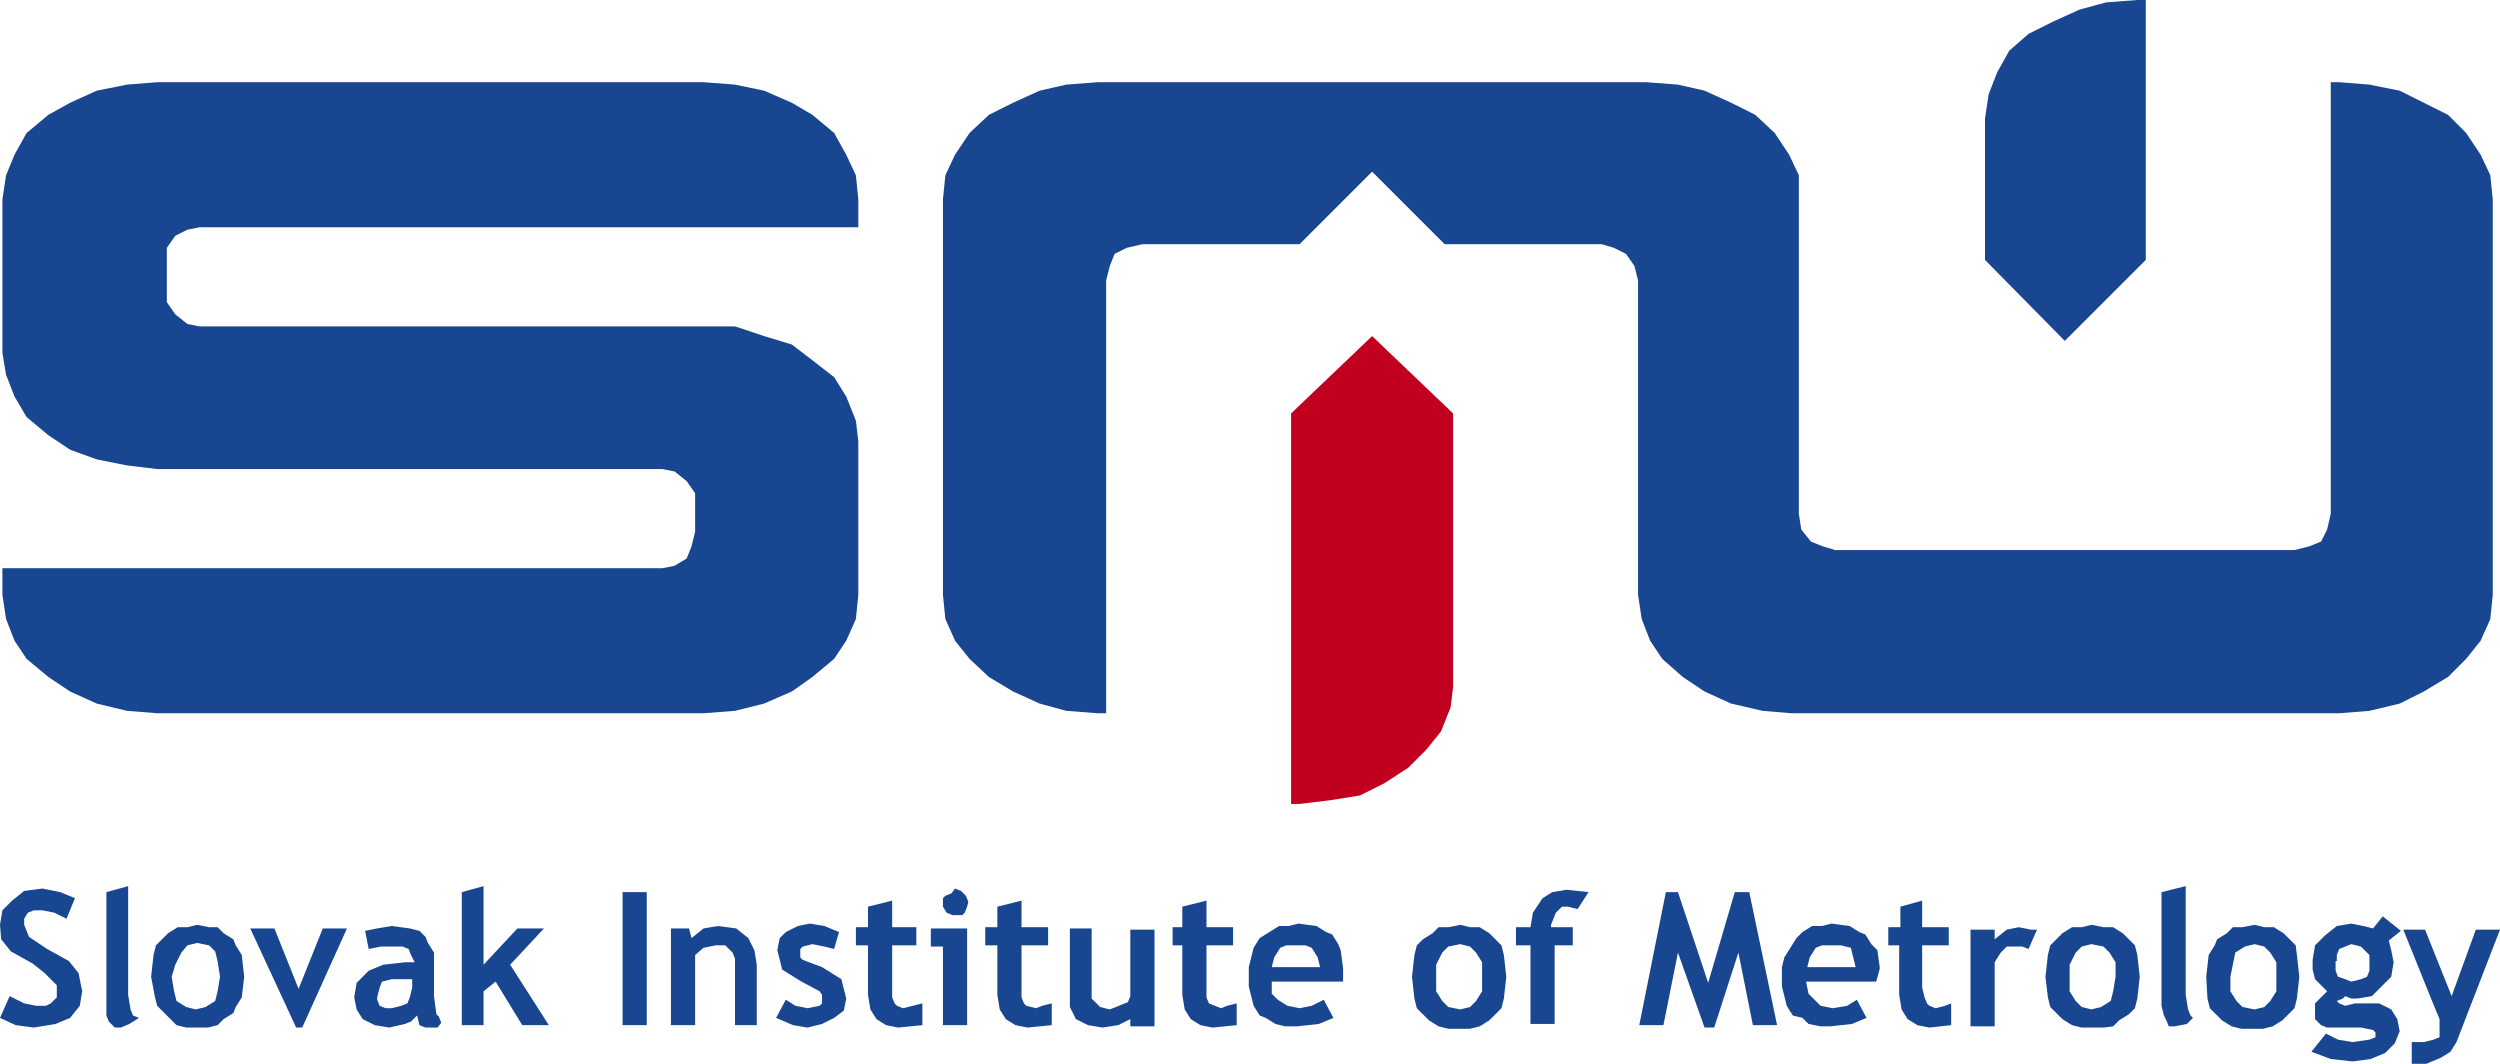
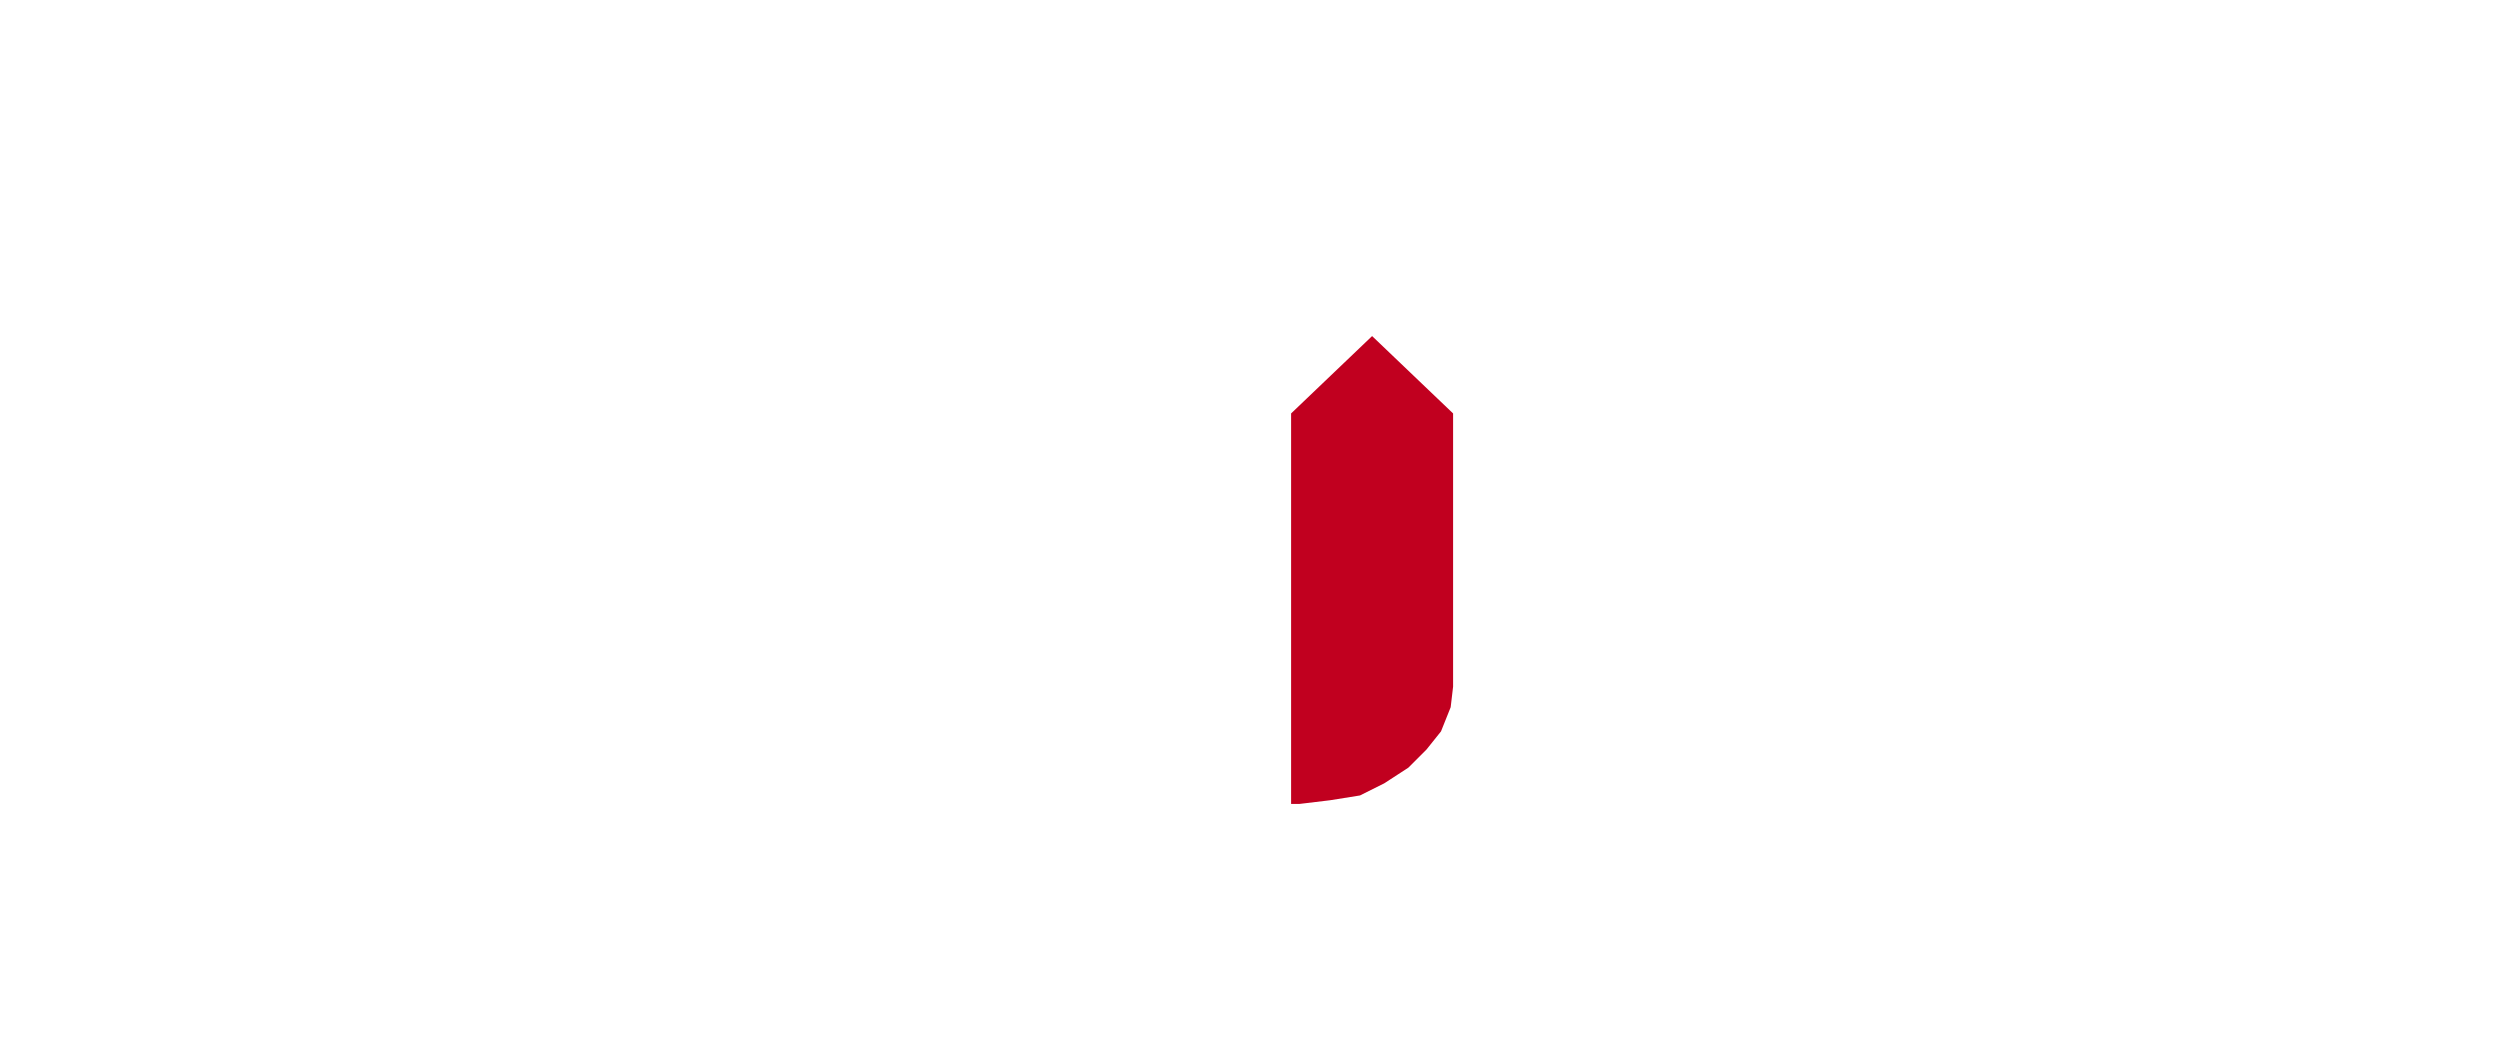
<svg xmlns="http://www.w3.org/2000/svg" version="1.1" id="Layer_1" x="0px" y="0px" viewBox="0 0 206.8 88" style="enable-background:new 0 0 206.8 88;" xml:space="preserve">
  <style type="text/css">
	.st0{fill:#184690;}
	.st1{fill-rule:evenodd;clip-rule:evenodd;fill:#184690;}
	.st2{fill-rule:evenodd;clip-rule:evenodd;fill:#C1001F;}
</style>
  <g>
-     <path class="st0" d="M0,84.2l0.8-1.8l0,0L2,83l1,0.2l0,0h0.8L4.2,83l0.5-0.5V82l0,0v-0.5L4.2,81l0,0l-0.5-0.5l-1-0.8l0,0l-1.8-1   l0,0l-0.8-1l0,0L0,76.5l0,0l0.2-1.2L1,74.5l0,0l1-0.8l1.5-0.2l0,0L5,73.8l1.2,0.5L5.5,76l0,0l-1-0.5l-1-0.2l0,0H2.8l-0.5,0.2l0,0   L2,76v0.5l0,0L2.2,77l0.2,0.5l1.5,1l0,0l1.8,1l0,0l0.8,1l0,0L6.8,82l0,0l-0.2,1.2l-0.8,1l0,0l-1.2,0.5L2.8,85l0,0l-1.5-0.2L0,84.2   L0,84.2L0,84.2z M8.8,73.8l1.8-0.5v9l0,0l0.2,1.2L11,84l0.5,0.2l0,0l-0.8,0.5L10,85l0,0H9.5L9,84.5L8.8,84v-0.8V73.8L8.8,73.8   L8.8,73.8z M12.5,80.8L12.5,80.8l0.2-1.8l0.2-0.8l0.5-0.5l0,0l0.5-0.5l0.8-0.5h0.8l0.8-0.2l0,0l1,0.2H18l0.5,0.5l0.8,0.5l0,0   l0.2,0.5L20,79l0.2,1.8l0,0L20,82.5l-0.5,0.8l-0.2,0.5l0,0l-0.8,0.5L18,84.8L17.2,85h-1l0,0h-0.8l-0.8-0.2L14,84.2l-0.5-0.5l0,0   L13,83.2l-0.2-0.8L12.5,80.8L12.5,80.8L12.5,80.8z M14.2,80.8L14.2,80.8l0.2,1.2l0.2,0.8l0.8,0.5l0.8,0.2l0,0l0.8-0.2l0.8-0.5l0,0   L18,82l0.2-1.2l0,0L18,79.5l-0.2-0.8l-0.5-0.5l-1-0.2l0,0l-0.8,0.2L15,78.8l0,0l-0.5,1L14.2,80.8L14.2,80.8L14.2,80.8z M25,85h-0.5   l-3.8-8.2h2l2,5l2-5h2L25,85L25,85L25,85z M34.5,84L34.5,84L34,84.5l-0.5,0.2l0,0L32.2,85l0,0L31,84.8l-1-0.5l0,0l-0.5-0.8l-0.2-1   l0,0l0.2-1.2l0.5-0.5l0.5-0.5l0,0l1.2-0.5l1.8-0.2l0,0h0.8l0,0L34,79l-0.2-0.5l-0.5-0.2h-0.8l0,0h-1l-1,0.2L30.2,77l0,0l1-0.2   l1.2-0.2l0,0l1.5,0.2l0.8,0.2l0.5,0.5l0,0l0.2,0.5l0.5,0.8v1.8v1.8l0,0l0.2,1.5l0.2,0.2l0.2,0.5l0,0L36.2,85l0,0h-0.8l0,0h-0.2   l-0.5-0.2l0,0L34.5,84L34.5,84L34.5,84z M34.2,81L34.2,81h-0.8l0,0h-1l-0.8,0.2l-0.2,0.5l-0.2,0.8l0,0v0.2l0.2,0.5l0.5,0.2h0.5l0,0   l0.8-0.2l0.5-0.2l0.2-0.5l0.2-0.8V81L34.2,81L34.2,81z M43.2,84.8L41,81.2L40,82v2.8h-1.8v-11l1.8-0.5v6.5l2.8-3H45l-2.8,3l3.2,5   H43.2L43.2,84.8L43.2,84.8z M51.5,84.8v-11h2v11H51.5L51.5,84.8L51.5,84.8z M60.8,84.8v-4.5l0,0v-1l-0.2-0.5l0,0L60,78.2h-0.8l0,0   l-1,0.2l0,0L57.5,79v5.8h-2v-8H57l0.2,0.8l0,0l1-0.8l1.2-0.2l0,0l1.5,0.2l1,0.8l0,0l0.5,1l0.2,1.2v5H60.8L60.8,84.8L60.8,84.8z    M64.2,84.2l0.8-1.5l0,0l0.8,0.5l1,0.2l0,0l1-0.2L68,83v-0.2l0,0v-0.5L67.8,82l0,0l-1.5-0.8l0,0l-0.8-0.5l-0.8-0.5l-0.2-0.8   l-0.2-0.8l0,0l0.2-1l0.5-0.5l0,0l1-0.5l1-0.2l0,0l1.2,0.2l1.2,0.5L69,78.5l0,0l-0.8-0.2l-1-0.2l0,0l-0.8,0.2l-0.2,0.2v0.2l0,0v0.5   l0.2,0.2l0,0L68,80l0,0l0.8,0.5l0.8,0.5l0,0l0.2,0.8l0.2,0.8l0,0l-0.2,1L69,84.2l0,0l-1,0.5L66.8,85l0,0l-1.2-0.2l0,0L64.2,84.2   L64.2,84.2L64.2,84.2z M71.8,78.2h-1v-1.5h1V75l2-0.5v2.2h2v1.5h-2v3.5l0,0v0.8L74,83l0,0l0.2,0.2l0.5,0.2l0,0l0.8-0.2l0.8-0.2v1.8   l0,0l-2,0.2l0,0l-1-0.2l-0.8-0.5l0,0L72,83.5l-0.2-1.2V78.2L71.8,78.2L71.8,78.2z M79,73.5L79,73.5l0.5,0.2l0.2,0.2l0,0l0.2,0.2   l0.2,0.5l0,0L80,75l-0.2,0.5l0,0l-0.2,0.2H79l0,0h-0.2l-0.5-0.2l0,0L78,75v-0.2l0,0v-0.5l0.2-0.2l0,0l0.5-0.2L79,73.5L79,73.5   L79,73.5z M78,84.8v-6.5h-1v-1.5h3v8H78L78,84.8L78,84.8z M82.5,78.2h-1v-1.5h1V75l2-0.5v2.2h2.2v1.5h-2.2v3.5l0,0v0.8l0.2,0.5l0,0   l0.2,0.2l0.8,0.2l0,0l0.5-0.2L87,83v1.8l0,0L85,85l0,0l-1-0.2l-0.8-0.5l0,0l-0.5-0.8l-0.2-1.2V78.2L82.5,78.2L82.5,78.2z    M93.5,84.8v-0.5l0,0l-1,0.5l0,0L91.2,85l0,0L90,84.8l-1-0.5l-0.5-1V82v-5.2h1.8v5l0,0v0.8l0.5,0.5l0.2,0.2l0.8,0.2l0,0l0.5-0.2   l0.5-0.2l0,0l0.5-0.2l0.2-0.5v-5.5h2v8H93.5L93.5,84.8L93.5,84.8z M97.8,78.2H97v-1.5h0.8V75l2-0.5v2.2h2.2v1.5h-2.2v3.5l0,0v0.8   L100,83l0,0l0.5,0.2l0.5,0.2l0,0l0.5-0.2l0.8-0.2v1.8l0,0l-2,0.2l0,0l-1-0.2l-0.8-0.5l0,0L98,83.5l-0.2-1.2V78.2L97.8,78.2   L97.8,78.2z M111,81.2h-5.8l0,0v1l0.5,0.5l0,0l0.8,0.5l1,0.2l0,0l1-0.2l1-0.5l0.8,1.5l0,0l-1.2,0.5l-1.8,0.2l0,0h-1l-0.8-0.2   l-0.8-0.5l-0.5-0.2l0,0l-0.5-0.8l-0.2-0.8l-0.2-0.8v-1l0,0V80l0.2-0.8l0.2-0.8l0.5-0.8l0,0l0.8-0.5l0.8-0.5h0.8l0.8-0.2l0,0   l1.5,0.2l0.8,0.5l0.5,0.2l0,0l0.5,0.8l0.2,0.5l0.2,1.5l0,0V81.2L111,81.2L111,81.2z M105.2,80h4l0,0l-0.2-0.8l-0.5-0.8l-0.5-0.2   h-0.8l0,0h-0.8l-0.5,0.2l-0.5,0.8L105.2,80L105.2,80L105.2,80z M116.8,80.8L116.8,80.8L117,79l0.2-0.8l0.5-0.5l0,0l0.8-0.5l0.5-0.5   h0.8l1-0.2l0,0l0.8,0.2h0.8l0.8,0.5l0.5,0.5l0,0l0.5,0.5l0.2,0.8l0.2,1.8l0,0l-0.2,1.8l-0.2,0.8l-0.5,0.5l0,0l-0.5,0.5l-0.8,0.5   l-0.8,0.2h-0.8l0,0h-1l-0.8-0.2l-0.8-0.5l-0.5-0.5l0,0l-0.5-0.5l-0.2-0.8L116.8,80.8L116.8,80.8L116.8,80.8z M118.8,80.8   L118.8,80.8V82l0.5,0.8l0.5,0.5l1,0.2l0,0l0.8-0.2l0.5-0.5l0,0l0.5-0.8v-1.2l0,0v-1.2l-0.5-0.8l-0.5-0.5l-0.8-0.2l0,0l-1,0.2   l-0.5,0.5l0,0l-0.5,1V80.8L118.8,80.8L118.8,80.8z M130.5,75.2L130.5,75.2l-0.8-0.2l0,0h-0.5l-0.5,0.5l0,0l-0.2,0.5l-0.2,0.5l0,0   v0.2h1.8v1.5h-1.5v6.5h-2v-6.5h-1.2v-1.5h1.2l0,0l0.2-1.2l0.8-1.2l0,0l0.8-0.5l1.2-0.2l0,0l1.8,0.2L130.5,75.2L130.5,75.2   L130.5,75.2z M147,84.8h-2l-1.2-6l-2,6.2H141l-2.2-6.2l-1.2,6h-2l2.2-11h1l2.5,7.5l2.2-7.5h1.2L147,84.8L147,84.8L147,84.8z    M155.2,81.2h-5.8l0,0l0.2,1l0.5,0.5l0,0l0.5,0.5l1,0.2l0,0l1.2-0.2l0.8-0.5l0.8,1.5l0,0l-1.2,0.5l-1.8,0.2l0,0h-0.8l-1-0.2   l-0.5-0.5l-0.8-0.2l0,0l-0.5-0.8l-0.2-0.8l-0.2-0.8v-1l0,0V80l0.2-0.8l0.5-0.8l0.5-0.8l0,0l0.5-0.5l0.8-0.5h0.8l0.8-0.2l0,0   l1.5,0.2l0.8,0.5l0.5,0.2l0,0l0.5,0.8l0.5,0.5l0.2,1.5l0,0L155.2,81.2L155.2,81.2L155.2,81.2z M149.5,80h4l0,0l-0.2-0.8l-0.2-0.8   l-0.8-0.2h-0.8l0,0h-0.8l-0.5,0.2l-0.5,0.8L149.5,80L149.5,80L149.5,80z M157.2,78.2h-1v-1.5h1V75l1.8-0.5v2.2h2.2v1.5H159v3.5l0,0   l0.2,0.8l0.2,0.5l0,0l0.2,0.2l0.5,0.2l0,0l0.8-0.2l0.5-0.2v1.8l0,0l-1.8,0.2l0,0l-1-0.2l-0.8-0.5l0,0l-0.5-0.8l-0.2-1.2V78.2   L157.2,78.2L157.2,78.2z M167.8,78.5L167.8,78.5l-0.5-0.2h-0.5l0,0H166l-0.5,0.5l0,0l-0.5,0.8v0.8v4.5h-2v-8h2v0.8l0,0l1-0.8l1-0.2   l0,0l1,0.2h0.5L167.8,78.5L167.8,78.5L167.8,78.5z M169.2,80.8L169.2,80.8l0.2-1.8l0.2-0.8l0.5-0.5l0,0l0.5-0.5l0.8-0.5h0.8   l0.8-0.2l0,0l1,0.2h0.8l0.8,0.5l0.5,0.5l0,0l0.5,0.5l0.2,0.8l0.2,1.8l0,0l-0.2,1.8l-0.2,0.8l-0.5,0.5l0,0l-0.8,0.5l-0.5,0.5L174,85   h-1l0,0h-0.8l-0.8-0.2l-0.8-0.5l-0.5-0.5l0,0l-0.5-0.5l-0.2-0.8L169.2,80.8L169.2,80.8L169.2,80.8z M171.2,80.8L171.2,80.8V82   l0.5,0.8l0.5,0.5l0.8,0.2l0,0l0.8-0.2l0.8-0.5l0,0l0.2-0.8l0.2-1.2l0,0v-1.2l-0.5-0.8l-0.5-0.5l-1-0.2l0,0l-0.8,0.2l-0.5,0.5l0,0   l-0.5,1V80.8L171.2,80.8L171.2,80.8z M178.8,73.8l2-0.5v9l0,0l0.2,1.2l0.2,0.5l0.2,0.2l0,0l-0.5,0.5l-1,0.2l0,0h-0.5l-0.2-0.5   L179,84l-0.2-0.8V73.8L178.8,73.8L178.8,73.8z M182.5,80.8L182.5,80.8l0.2-1.8l0.5-0.8l0.2-0.5l0,0l0.8-0.5l0.5-0.5h0.8l1-0.2l0,0   l0.8,0.2h0.8l0.8,0.5l0.5,0.5l0,0l0.5,0.5L190,79l0.2,1.8l0,0l-0.2,1.8l-0.2,0.8l-0.5,0.5l0,0l-0.5,0.5l-0.8,0.5l-0.8,0.2h-0.8l0,0   h-1l-0.8-0.2l-0.8-0.5l-0.5-0.5l0,0l-0.5-0.5l-0.2-0.8L182.5,80.8L182.5,80.8L182.5,80.8z M184.5,80.8L184.5,80.8V82l0.5,0.8   l0.5,0.5l1,0.2l0,0l0.8-0.2l0.5-0.5l0,0l0.5-0.8v-1.2l0,0v-1.2l-0.5-0.8l-0.5-0.5l-0.8-0.2l0,0l-0.8,0.2l-0.8,0.5l0,0l-0.2,1   L184.5,80.8L184.5,80.8L184.5,80.8z M191.2,87l1.2-1.5l0,0l1,0.5l1.2,0.2l0,0L196,86l0,0l0.5-0.2v-0.2l0,0v-0.2l-0.2-0.2l-1-0.2   l0,0h-0.8l0,0h-1l0,0h-1l-0.5-0.2l-0.5-0.5v-0.5l0,0V83l0.2-0.2l0,0l0.8-0.8l0,0l-0.5-0.5l-0.5-0.5l-0.2-0.8v-0.8l0,0l0.2-1.2   l0.8-0.8l0,0l1-0.8l1.2-0.2l0,0l1,0.2l0.8,0.2l0.8-1l1.5,1.2l-1,0.8l0,0l0.2,0.8l0.2,1l0,0l-0.2,1.2l-0.8,0.8l0,0l-0.8,0.8   l-1.2,0.2l0,0h-0.5l-0.5-0.2l0,0l-0.2,0.2l0,0l-0.5,0.2l0,0l0.2,0.2l0.5,0.2l0,0l0.8-0.2l0,0h0.8l0,0h1.2l1,0.5l0.5,0.8l0.2,1l0,0   l-0.2,0.5l-0.2,0.5l-0.8,0.8l0,0l-1.2,0.5l-1.5,0.2l0,0l-1.8-0.2L191.2,87L191.2,87L191.2,87z M193.2,79.5L193.2,79.5v0.8l0.2,0.5   l0,0L194,81l0.5,0.2l0,0l0.8-0.2l0.5-0.2l0,0l0.2-0.5v-0.8l0,0V79l-0.5-0.5l0,0l-0.2-0.2l-0.8-0.2l0,0l-0.5,0.2l-0.5,0.2l0,0   l-0.2,0.5V79.5L193.2,79.5L193.2,79.5z M203.2,86.2L203.2,86.2l-0.5,0.8l-0.8,0.5l0,0l-1.2,0.5h-1.2v-1.8l0,0h1l0.8-0.2l0.5-0.2   v-0.5l0,0v-1l-0.5-1.2l-2.5-6.2h1.8l2.2,5.5l2-5.5h2L203.2,86.2L203.2,86.2L203.2,86.2z" />
-     <polygon class="st1" points="176.8,0 176.8,0 174.2,0.2 172,0.8 169.8,1.8 167.8,2.8 167.8,2.8 166.2,4.2 165.2,6 164.5,7.8    164.2,9.8 164.2,9.8 164.2,21.5 164.2,21.5 170.8,28.2 170.8,28.2 177.5,21.5 177.5,21.5 177.5,0 177.5,0 176.8,0 176.8,0 176.8,0     " />
    <polygon class="st2" points="107.5,66.5 107.5,66.5 110,66.2 112.5,65.8 114.5,64.8 116.5,63.5 116.5,63.5 118,62 119.2,60.5    120,58.5 120.2,56.8 120.2,56.8 120.2,34.2 120.2,34.2 113.5,27.8 113.5,27.8 106.8,34.2 106.8,34.2 106.8,66.5 106.8,66.5    107.5,66.5 107.5,66.5 107.5,66.5  " />
-     <polygon class="st1" points="90.8,6.8 136.2,6.8 136.2,6.8 136.2,6.8 138.8,7 141,7.5 143.2,8.5 145.2,9.5 145.2,9.5 146.8,11    148,12.8 148.8,14.5 148.8,16.5 148.8,16.5 148.8,42.5 148.8,42.5 148.8,42.5 149,43.8 149.8,44.8 149.8,44.8 150.8,45.2    151.8,45.5 151.8,45.5 189.8,45.5 189.8,45.5 189.8,45.5 191,45.2 192,44.8 192.5,43.8 192.8,42.5 192.8,42.5 192.8,6.8 192.8,6.8    193.5,6.8 193.5,6.8 193.5,6.8 196,7 198.5,7.5 200.5,8.5 202.5,9.5 202.5,9.5 204,11 205.2,12.8 206,14.5 206.2,16.5 206.2,16.5    206.2,49.2 206.2,49.2 206.2,49.2 206,51.2 205.2,53 204,54.5 202.5,56 202.5,56 200.5,57.2 198.5,58.2 196,58.8 193.5,59    193.5,59 148.2,59 148.2,59 148.2,59 145.8,58.8 143.2,58.2 141,57.2 139.2,56 139.2,56 137.5,54.5 136.5,53 135.8,51.2    135.5,49.2 135.5,49.2 135.5,23.2 135.5,23.2 135.5,23.2 135.2,22 134.5,21 134.5,21 133.5,20.5 132.5,20.2 132.5,20.2 119.5,20.2    119.5,20.2 113.5,14.2 113.5,14.2 107.5,20.2 107.5,20.2 94.5,20.2 94.5,20.2 94.5,20.2 93.2,20.5 92.2,21 92.2,21 91.8,22    91.5,23.2 91.5,23.2 91.5,59 91.5,59 90.8,59 90.8,59 90.8,59 88.2,58.8 86,58.2 83.8,57.2 81.8,56 81.8,56 80.2,54.5 79,53    78.2,51.2 78,49.2 78,49.2 78,16.5 78,16.5 78,16.5 78.2,14.5 79,12.8 80.2,11 81.8,9.5 81.8,9.5 83.8,8.5 86,7.5 88.2,7 90.8,6.8    90.8,6.8 90.8,6.8  " />
-     <polygon class="st1" points="13,59 58.2,59 58.2,59 58.2,59 60.8,58.8 63.2,58.2 65.5,57.2 67.2,56 67.2,56 69,54.5 70,53    70.8,51.2 71,49.2 71,49.2 71,36.5 71,36.5 71,36.5 70.8,34.8 70,32.8 69,31.2 67.2,29.8 67.2,29.8 65.5,28.5 63.2,27.8 60.8,27    58.2,27 58.2,27 16.5,27 16.5,27 16.5,27 15.5,26.8 14.5,26 14.5,26 13.8,25 13.8,24 13.8,24 13.8,21.8 13.8,21.8 13.8,21.8    13.8,20.5 14.5,19.5 14.5,19.5 15.5,19 16.5,18.8 16.5,18.8 71,18.8 71,18.8 71,16.5 71,16.5 71,16.5 70.8,14.5 70,12.8 69,11    67.2,9.5 67.2,9.5 65.5,8.5 63.2,7.5 60.8,7 58.2,6.8 58.2,6.8 13,6.8 13,6.8 13,6.8 10.5,7 8,7.5 5.8,8.5 4,9.5 4,9.5 2.2,11    1.2,12.8 0.5,14.5 0.2,16.5 0.2,16.5 0.2,29.2 0.2,29.2 0.2,29.2 0.5,31 1.2,32.8 2.2,34.5 4,36 4,36 5.8,37.2 8,38 10.5,38.5    13,38.8 13,38.8 54.8,38.8 54.8,38.8 54.8,38.8 55.8,39 56.8,39.8 56.8,39.8 57.5,40.8 57.5,41.8 57.5,41.8 57.5,44 57.5,44    57.5,44 57.2,45.2 56.8,46.2 55.8,46.8 54.8,47 54.8,47 0.2,47 0.2,47 0.2,49.2 0.2,49.2 0.2,49.2 0.5,51.2 1.2,53 2.2,54.5 4,56    4,56 5.8,57.2 8,58.2 10.5,58.8 13,59 13,59 13,59  " />
  </g>
</svg>